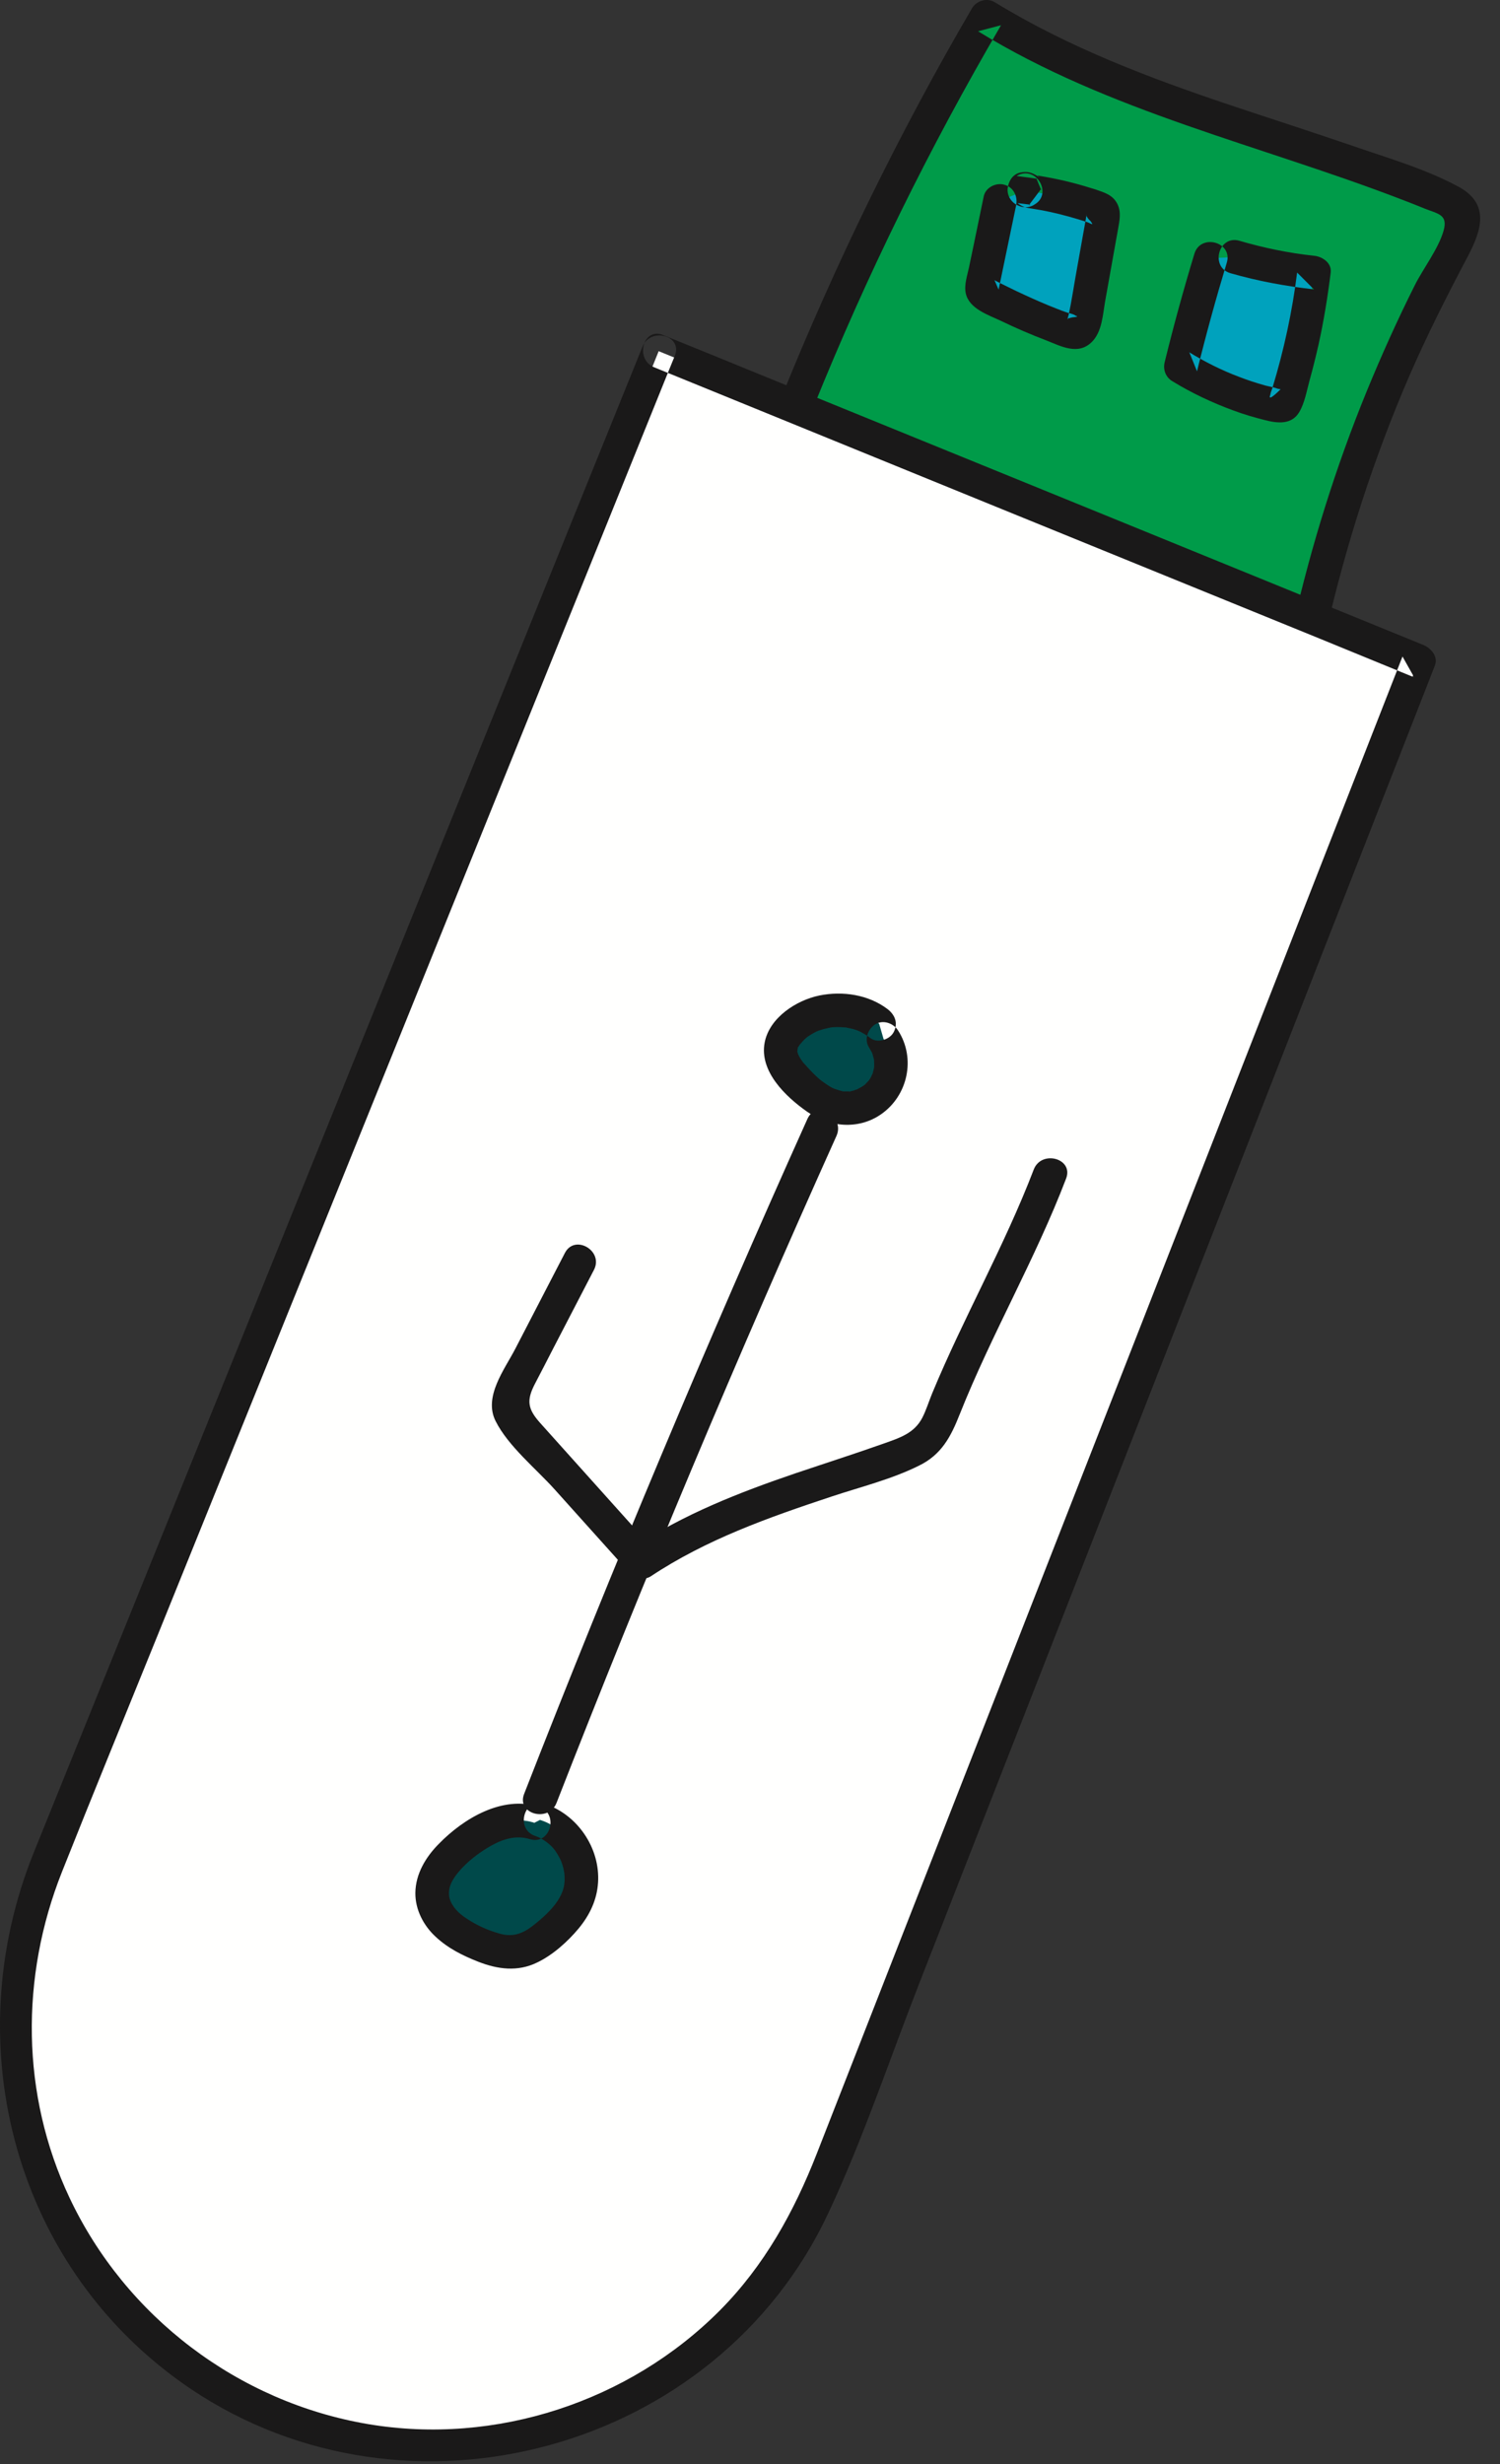
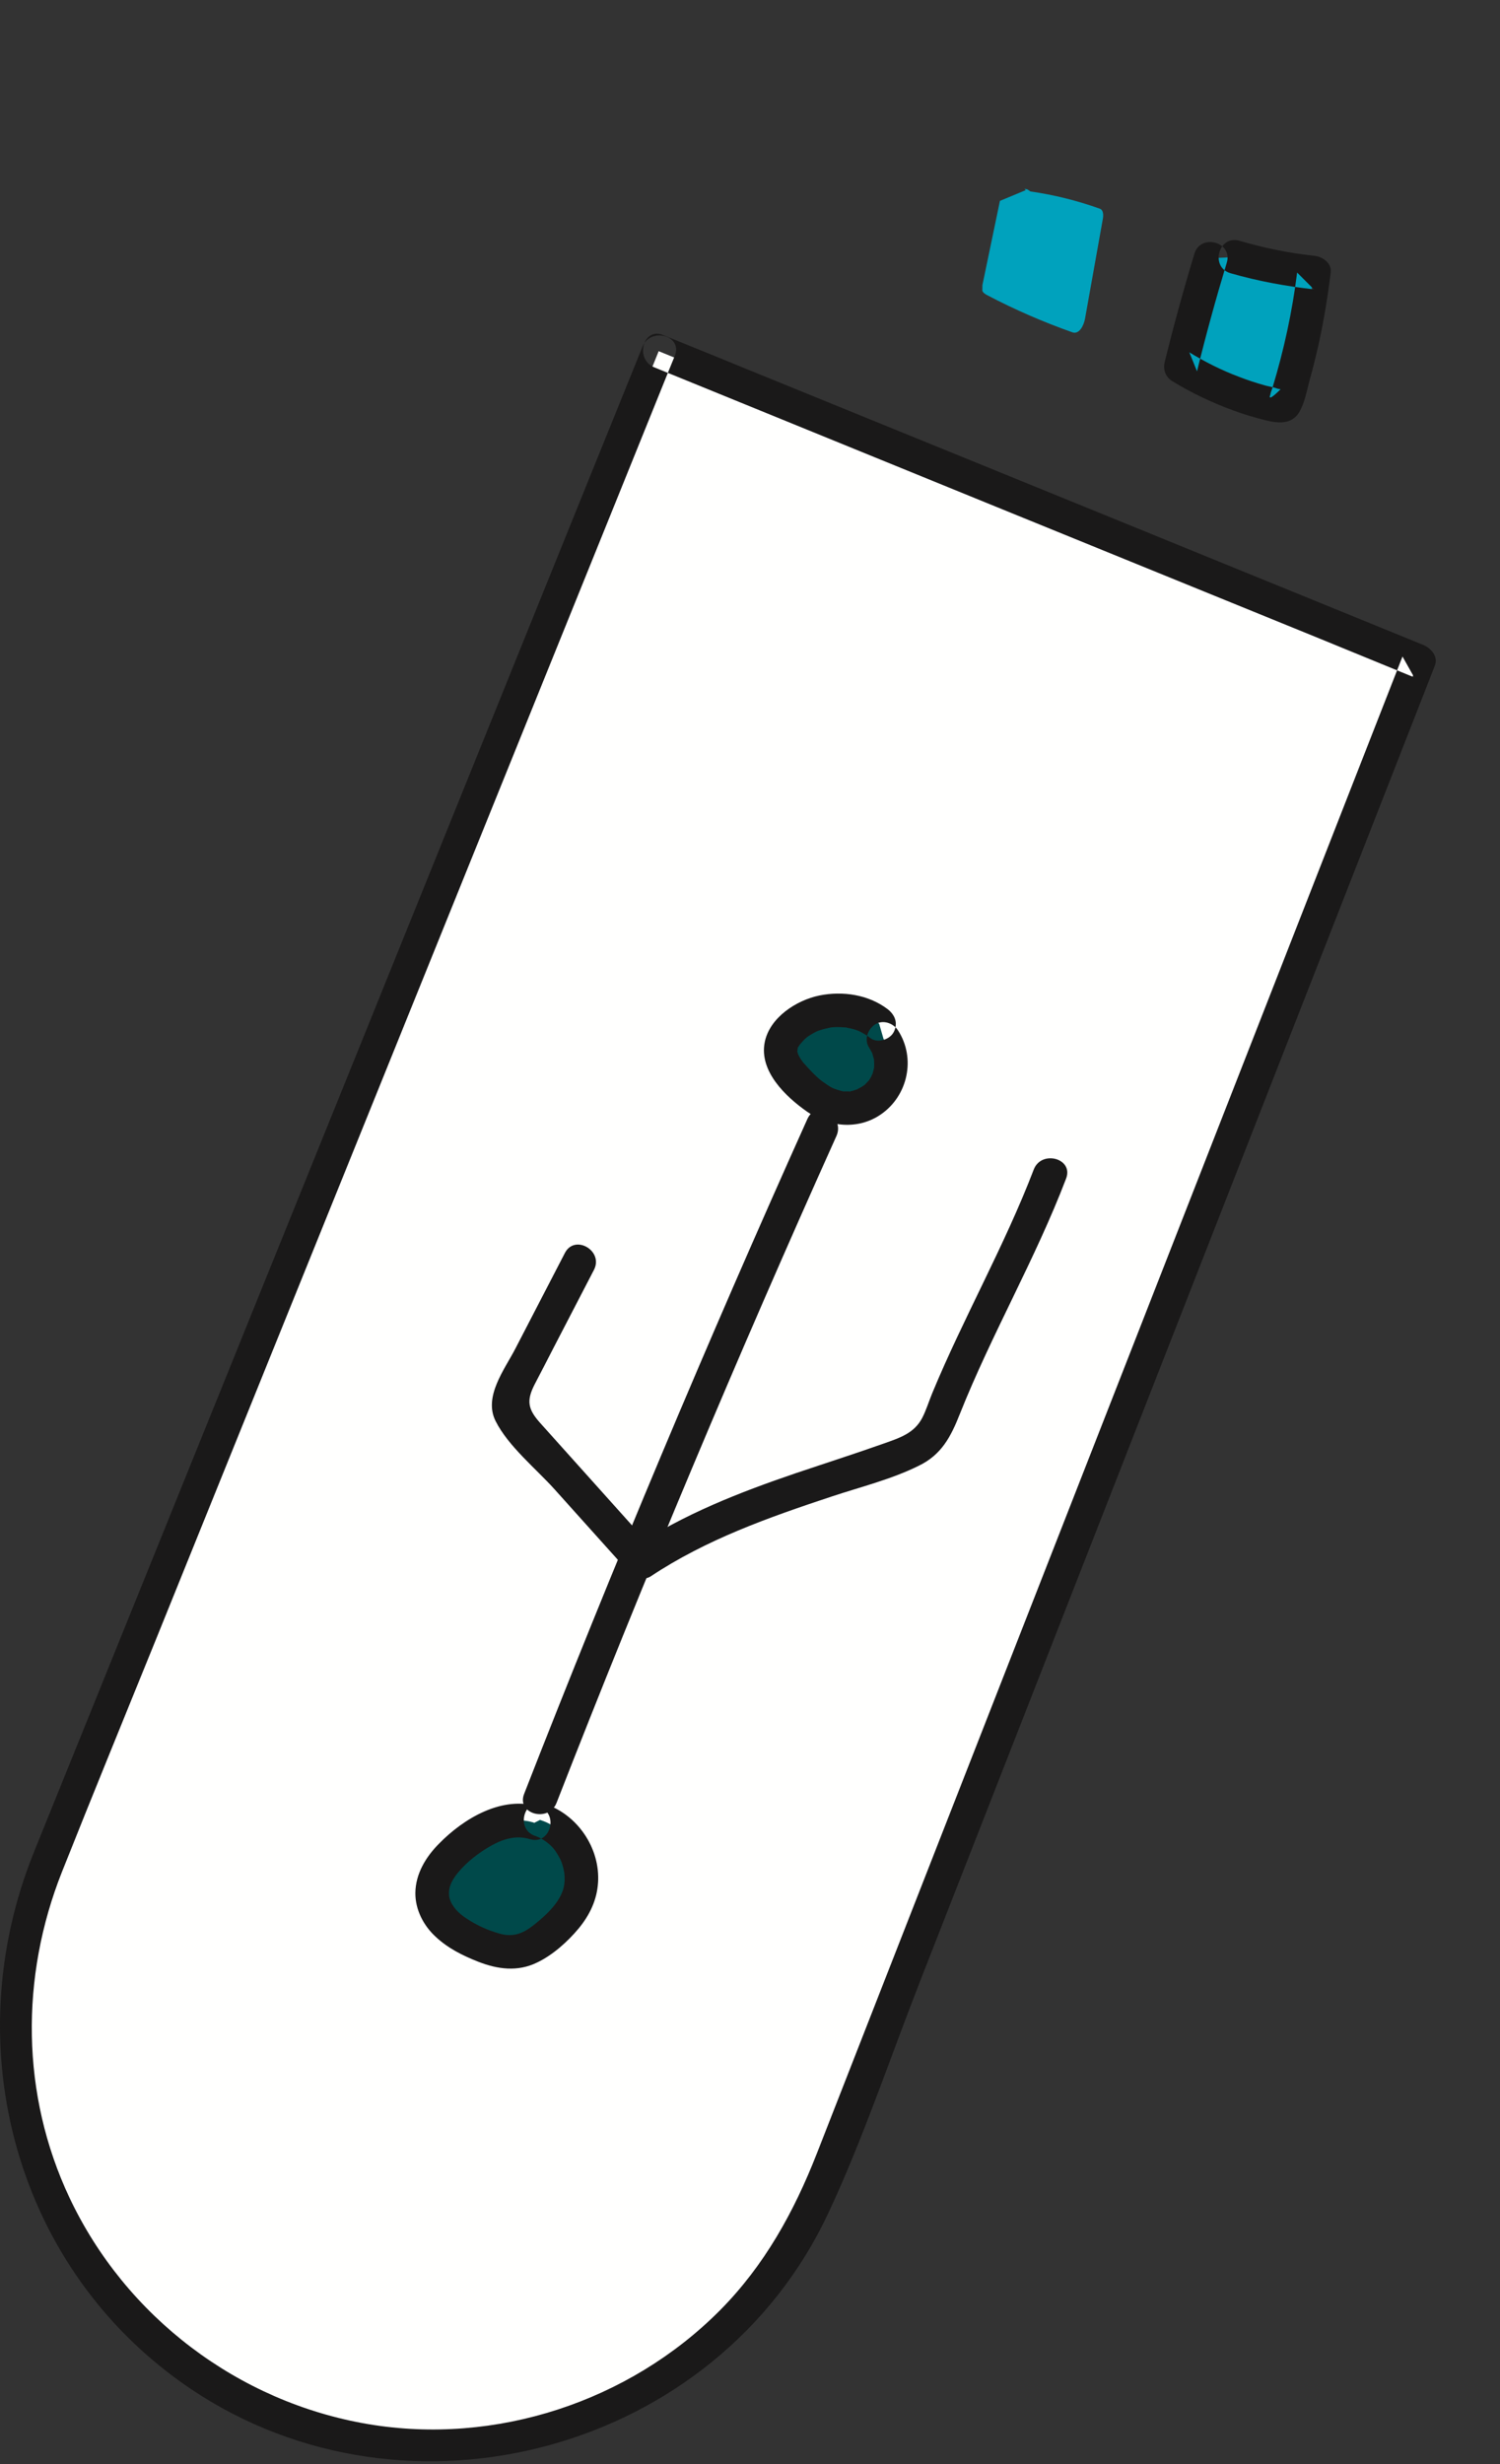
<svg xmlns="http://www.w3.org/2000/svg" width="67px" height="110px" viewBox="0 0 67 110" version="1.1">
  <rect x="0" y="0" width="67" height="110" fill="#333333" stroke="none" />
  <title>items1-2</title>
  <g id="Page-1" stroke="none" stroke-width="1" fill="none" fill-rule="evenodd">
    <g id="items1-2" transform="translate(0, 0)">
-       <path d="M35.619,17.957 C37.999,12.026 40.825,6.266 44.066,0.747 C50.333,4.657 57.826,6.016 64.623,8.917 C64.916,9.036 65.231,9.187 65.367,9.477 C65.549,9.856 65.334,10.306 65.127,10.676 C62.101,16.126 59.857,22.006 58.486,28.086" id="Fill-1" fill="#009B49" />
-       <path d="M36.342,18.156 C38.71,12.286 41.514,6.596 44.713,1.126 C44.371,1.217 44.029,1.306 43.687,1.396 C49.532,4.987 56.271,6.467 62.61,8.907 C62.948,9.036 63.286,9.167 63.621,9.306 C64.216,9.546 64.687,9.566 64.48,10.296 C64.255,11.096 63.576,11.977 63.202,12.717 C62.423,14.266 61.708,15.856 61.05,17.457 C59.666,20.836 58.579,24.326 57.763,27.886 C57.548,28.826 58.994,29.227 59.21,28.286 C60.112,24.346 61.343,20.487 62.952,16.776 C63.74,14.967 64.628,13.207 65.555,11.457 C66.19,10.256 66.546,9.096 65.148,8.336 C63.671,7.536 61.931,7.036 60.347,6.487 C58.56,5.876 56.757,5.296 54.965,4.697 C51.322,3.477 47.731,2.116 44.444,0.106 C44.099,-0.114 43.619,0.026 43.418,0.366 C40.152,5.957 37.313,11.766 34.896,17.756 C34.535,18.656 35.985,19.046 36.342,18.156 Z" id="Fill-2" fill="#1A1919" />
      <path d="M29.421,15.676 L63.368,29.506 L36.835,97.286 C33.019,107.026 21.958,111.756 12.274,107.786 C2.734,103.876 -1.85,92.987 2.017,83.426 L29.421,15.676 Z" id="Fill-3" fill="#FFFFFE" />
      <path d="M29.221,16.396 C39.13,20.436 49.038,24.477 58.946,28.506 C60.354,29.086 61.761,29.656 63.169,30.237 C62.994,29.926 62.819,29.616 62.645,29.306 C61.435,32.396 60.225,35.487 59.015,38.576 C56.273,45.586 53.53,52.586 50.788,59.596 C47.829,67.156 44.871,74.707 41.912,82.266 C40.102,86.896 38.292,91.516 36.482,96.136 C35.467,98.727 34.144,101.126 32.16,103.126 C28.102,107.207 22.134,109.166 16.444,108.207 C10.645,107.227 5.611,103.416 3.102,98.096 C0.938,93.506 0.902,88.256 2.764,83.566 C4.155,80.066 5.591,76.576 7.004,73.086 C9.885,65.957 12.766,58.836 15.647,51.717 C18.641,44.316 21.635,36.916 24.629,29.506 C26.382,25.176 28.135,20.846 29.887,16.506 C29.973,16.296 30.058,16.086 30.144,15.876 C30.506,14.977 29.055,14.586 28.697,15.477 C27.402,18.676 26.107,21.876 24.812,25.076 C21.899,32.286 18.985,39.487 16.071,46.696 C12.997,54.296 9.922,61.896 6.847,69.497 C5.069,73.896 3.29,78.286 1.511,82.686 C-1.981,91.326 0.67,101.346 8.521,106.636 C18.234,113.166 32.027,109.416 36.999,98.786 C38.55,95.477 39.726,91.946 41.059,88.536 C43.859,81.386 46.66,74.237 49.461,67.076 C52.468,59.396 55.475,51.717 58.482,44.036 C60.265,39.487 62.048,34.926 63.831,30.376 C63.917,30.156 64.004,29.926 64.091,29.707 C64.251,29.296 63.909,28.926 63.567,28.786 C53.659,24.747 43.751,20.707 33.843,16.676 C32.435,16.096 31.028,15.526 29.62,14.957 C28.727,14.586 28.338,16.036 29.221,16.396 Z" id="Fill-4" fill="#1A1919" />
      <path d="M44.664,8.967 C44.403,10.217 44.142,11.477 43.881,12.727 L43.877,12.977 C43.914,13.076 44.018,13.136 44.114,13.186 C45.335,13.826 46.603,14.376 47.905,14.836 C48.205,14.936 48.41,14.536 48.466,14.217 C48.73,12.737 48.995,11.256 49.259,9.776 C49.29,9.606 49.29,9.376 49.126,9.316 C48.123,8.957 47.081,8.697 46.024,8.546 L45.898,8.457 L45.757,8.427 L45.818,8.487" id="Fill-5" fill="#00A2BD" />
-       <path d="M43.94,8.766 C43.793,9.477 43.646,10.186 43.499,10.896 C43.427,11.237 43.356,11.576 43.284,11.926 C43.207,12.296 43.055,12.717 43.138,13.096 C43.29,13.786 44.146,14.056 44.715,14.326 C45.378,14.646 46.053,14.936 46.736,15.196 C47.398,15.457 48.147,15.866 48.757,15.276 C49.231,14.816 49.256,14.046 49.365,13.436 C49.494,12.717 49.623,11.997 49.751,11.276 C49.814,10.926 49.876,10.576 49.939,10.227 C50.007,9.846 50.092,9.457 49.905,9.096 C49.702,8.697 49.329,8.596 48.934,8.457 C48.577,8.346 48.216,8.237 47.852,8.146 C47.469,8.046 47.082,7.967 46.692,7.896 L46.458,7.856 L46.34,7.836 C46.454,7.947 46.458,7.957 46.352,7.866 C46.074,7.697 45.886,7.636 45.558,7.707 C45.215,7.786 45.036,8.116 45.007,8.427 C44.987,8.657 45.092,8.886 45.258,9.036 C45.515,9.256 45.861,9.326 46.167,9.157 L46.196,9.136 C47.04,8.667 46.284,7.366 45.439,7.836 L45.41,7.856 C45.712,7.896 46.015,7.937 46.318,7.977 L46.284,7.947 C46.357,8.116 46.43,8.296 46.504,8.477 L46.507,8.427 C46.324,8.677 46.14,8.917 45.957,9.157 L46.027,9.136 C45.834,9.116 45.641,9.086 45.449,9.066 C45.425,9.046 45.325,8.967 45.501,9.106 C45.579,9.157 45.644,9.197 45.735,9.237 C45.86,9.276 45.985,9.296 46.118,9.316 C46.391,9.356 46.663,9.407 46.934,9.467 C47.475,9.586 48.009,9.737 48.535,9.906 C48.727,9.967 48.915,10.136 48.67,9.816 C48.777,9.957 48.462,9.636 48.536,9.576 L48.492,9.826 C48.441,10.116 48.389,10.406 48.338,10.686 C48.239,11.247 48.139,11.796 48.04,12.356 C47.941,12.906 47.861,13.467 47.742,14.016 L47.694,14.196 C47.723,14.326 47.647,14.186 47.696,14.217 L47.9,14.166 C48.122,14.146 48.171,14.126 48.047,14.096 C47.961,14.016 47.757,13.987 47.646,13.946 C47.494,13.896 47.342,13.836 47.191,13.776 C46.703,13.586 46.223,13.376 45.747,13.156 C45.508,13.046 45.271,12.936 45.035,12.816 C44.926,12.766 44.817,12.707 44.709,12.656 L44.493,12.546 L44.42,12.506 C44.482,12.646 44.543,12.786 44.604,12.926 L44.705,12.446 C44.735,12.306 44.764,12.156 44.794,12.016 C44.857,11.717 44.92,11.416 44.983,11.106 C45.118,10.457 45.252,9.816 45.387,9.167 C45.469,8.766 45.271,8.356 44.863,8.247 C44.491,8.136 44.023,8.366 43.94,8.766 Z" id="Fill-6" fill="#1A1919" />
      <path d="M54.073,11.526 C53.585,13.136 53.141,14.747 52.743,16.376 C54.055,17.176 55.5,17.766 57,18.106 C57.114,18.126 57.245,18.146 57.335,18.076 L57.445,17.876 C58.036,16.016 58.453,14.096 58.688,12.166 C57.495,12.036 56.313,11.806 55.161,11.477" id="Fill-7" fill="#00A2BD" />
      <path d="M53.35,11.326 C52.862,12.936 52.419,14.546 52.02,16.176 C51.939,16.506 52.075,16.846 52.365,17.016 C53.23,17.546 54.147,17.977 55.099,18.326 C55.562,18.497 56.035,18.636 56.513,18.756 C57.064,18.896 57.694,18.967 58.033,18.396 C58.277,17.987 58.368,17.436 58.495,16.977 C58.643,16.446 58.776,15.906 58.896,15.376 C59.131,14.316 59.305,13.237 59.438,12.166 C59.492,11.727 59.049,11.446 58.688,11.416 C57.561,11.296 56.449,11.066 55.36,10.747 C54.431,10.477 54.034,11.926 54.962,12.196 C56.181,12.546 57.426,12.776 58.688,12.916 C58.438,12.666 58.188,12.416 57.938,12.166 C57.723,13.906 57.346,15.636 56.835,17.316 C56.805,17.416 56.753,17.516 56.741,17.616 C56.653,17.846 56.806,17.766 57.2,17.376 L57.084,17.356 C56.901,17.286 56.699,17.256 56.511,17.207 C56.113,17.096 55.719,16.967 55.331,16.816 C54.561,16.526 53.825,16.156 53.122,15.727 C53.237,16.006 53.352,16.286 53.466,16.576 C53.866,14.946 54.309,13.336 54.796,11.727 C55.078,10.806 53.63,10.406 53.35,11.326 Z" id="Fill-8" fill="#1A1919" />
      <path d="M39.268,45.696 C38.152,44.826 36.399,44.916 35.377,45.896 C35.121,46.136 34.902,46.446 34.869,46.806 C34.822,47.326 35.175,47.786 35.529,48.166 C36.102,48.786 36.794,49.376 37.633,49.467 C38.376,49.536 39.146,49.146 39.527,48.497 C39.909,47.856 39.884,46.997 39.465,46.376" id="Fill-9" fill="#00494A" />
      <path d="M39.647,45.046 C38.79,44.396 37.641,44.227 36.603,44.436 C35.57,44.646 34.368,45.426 34.155,46.536 C33.908,47.816 35.085,48.946 36.041,49.616 C37.021,50.316 38.342,50.446 39.356,49.737 C40.553,48.906 40.916,47.237 40.113,45.997 C39.9,45.666 39.438,45.506 39.087,45.727 C38.758,45.946 38.589,46.406 38.817,46.756 L38.96,47.006 C38.906,46.886 38.966,47.026 38.976,47.066 L39.015,47.207 L39.036,47.276 L39.043,47.356 L39.047,47.506 L39.043,47.656 L39.026,47.737 L38.99,47.876 L38.968,47.957 C39.001,47.856 38.91,48.066 38.915,48.056 C38.893,48.106 38.761,48.296 38.842,48.196 L38.632,48.416 C38.605,48.436 38.487,48.526 38.598,48.446 L38.485,48.516 L38.245,48.646 C38.381,48.586 38.138,48.676 38.105,48.686 L37.973,48.717 C37.776,48.756 38.105,48.717 37.903,48.717 L37.633,48.717 C37.757,48.727 37.638,48.707 37.613,48.707 L37.471,48.666 C37.446,48.666 37.19,48.566 37.308,48.616 C37.196,48.576 37.088,48.516 36.984,48.446 L36.737,48.276 L36.711,48.256 L36.596,48.166 C36.426,48.016 36.265,47.856 36.11,47.686 L35.884,47.436 C35.802,47.346 35.935,47.516 35.86,47.406 L35.774,47.286 L35.696,47.156 C35.681,47.126 35.62,46.987 35.664,47.106 L35.621,46.967 C35.586,46.846 35.602,46.977 35.616,46.916 C35.62,46.896 35.638,46.747 35.617,46.836 L35.644,46.766 C35.679,46.656 35.556,46.886 35.669,46.717 L35.745,46.596 C35.676,46.696 35.835,46.497 35.857,46.477 L35.955,46.376 C35.98,46.356 36.129,46.237 36.004,46.326 C36.141,46.227 36.291,46.136 36.446,46.056 L36.563,46.006 C36.431,46.066 36.537,46.016 36.565,46.006 C36.668,45.977 36.77,45.936 36.875,45.916 L37.002,45.886 C37.024,45.876 37.238,45.846 37.06,45.866 C37.157,45.856 37.255,45.846 37.352,45.846 C37.461,45.846 37.57,45.846 37.678,45.856 L37.808,45.866 C37.899,45.876 37.69,45.836 37.834,45.876 C37.94,45.896 38.045,45.916 38.149,45.946 L38.273,45.987 C38.294,45.997 38.481,46.076 38.334,46.006 C38.531,46.106 38.715,46.207 38.89,46.346 C39.203,46.576 39.742,46.406 39.916,46.076 C40.125,45.676 39.981,45.306 39.647,45.046 Z" id="Fill-10" fill="#1A1919" />
      <path d="M36.713,50.326 C32.265,60.196 28.07,70.186 24.134,80.276" id="Fill-11" fill="#00A2BD" />
      <path d="M36.065,49.946 C31.594,59.886 27.375,69.926 23.411,80.076 C23.06,80.977 24.51,81.366 24.858,80.477 C28.774,70.446 32.943,60.526 37.361,50.707 C37.754,49.836 36.461,49.066 36.065,49.946 Z" id="Fill-12" fill="#1A1919" />
      <path d="M23.867,81.366 C22.764,80.997 21.578,81.626 20.668,82.356 C19.959,82.916 19.258,83.686 19.305,84.596 C19.363,85.717 20.51,86.436 21.558,86.846 C22.049,87.036 22.574,87.207 23.095,87.126 C23.629,87.036 24.085,86.696 24.498,86.346 C24.998,85.926 25.483,85.457 25.757,84.856 C26.385,83.497 25.558,81.666 24.119,81.237" id="Fill-13" fill="#00494A" />
      <path d="M24.066,80.646 C22.435,80.136 20.712,81.166 19.601,82.306 C19.023,82.886 18.56,83.646 18.553,84.497 C18.547,85.247 18.919,85.957 19.464,86.457 C20.01,86.967 20.671,87.296 21.359,87.566 C22.228,87.906 23.117,88.026 23.983,87.606 C24.68,87.276 25.351,86.676 25.843,86.086 C26.338,85.487 26.662,84.816 26.713,84.036 C26.814,82.497 25.791,80.987 24.318,80.516 C23.396,80.217 23.002,81.666 23.919,81.957 C24.241,82.066 24.592,82.326 24.781,82.586 C24.899,82.747 25.03,82.987 25.067,83.086 C25.106,83.186 25.137,83.286 25.164,83.396 C25.191,83.506 25.21,83.636 25.21,83.636 C25.251,84.116 25.178,84.426 24.91,84.846 C24.627,85.276 24.191,85.656 23.779,85.977 C23.306,86.336 22.876,86.477 22.295,86.306 C21.768,86.156 21.304,85.946 20.836,85.636 C20.477,85.406 20.183,85.096 20.081,84.737 C20.046,84.606 20.042,84.396 20.099,84.207 C20.167,83.987 20.302,83.776 20.452,83.596 C20.853,83.106 21.391,82.696 21.94,82.386 C22.477,82.086 23.062,81.906 23.668,82.096 C24.591,82.376 24.986,80.936 24.066,80.646 Z" id="Fill-14" fill="#1A1919" />
      <path d="M46.173,52.207 C44.868,55.616 43.037,58.816 41.641,62.186 C41.492,62.546 41.375,62.936 41.196,63.286 C40.832,63.987 40.174,64.186 39.474,64.436 C38.176,64.896 36.861,65.316 35.556,65.756 C33.03,66.616 30.541,67.586 28.307,69.066 C28.609,69.106 28.912,69.146 29.215,69.186 C27.522,67.296 25.829,65.416 24.135,63.526 C23.569,62.896 23.505,62.516 23.896,61.766 C24.177,61.227 24.458,60.686 24.739,60.136 C25.335,58.987 25.932,57.836 26.529,56.686 C26.973,55.836 25.679,55.076 25.234,55.926 C24.496,57.356 23.759,58.776 23.022,60.196 C22.536,61.136 21.586,62.346 22.138,63.436 C22.702,64.556 23.939,65.556 24.768,66.477 C25.897,67.737 27.026,68.987 28.155,70.247 C28.365,70.487 28.799,70.536 29.064,70.366 C31.545,68.717 34.325,67.737 37.132,66.806 C38.425,66.376 39.816,66.036 41.042,65.426 C42.053,64.936 42.47,64.136 42.869,63.126 C44.289,59.556 46.244,56.207 47.62,52.606 C47.965,51.707 46.516,51.316 46.173,52.207 Z" id="Fill-15" fill="#1A1919" />
    </g>
  </g>
</svg>